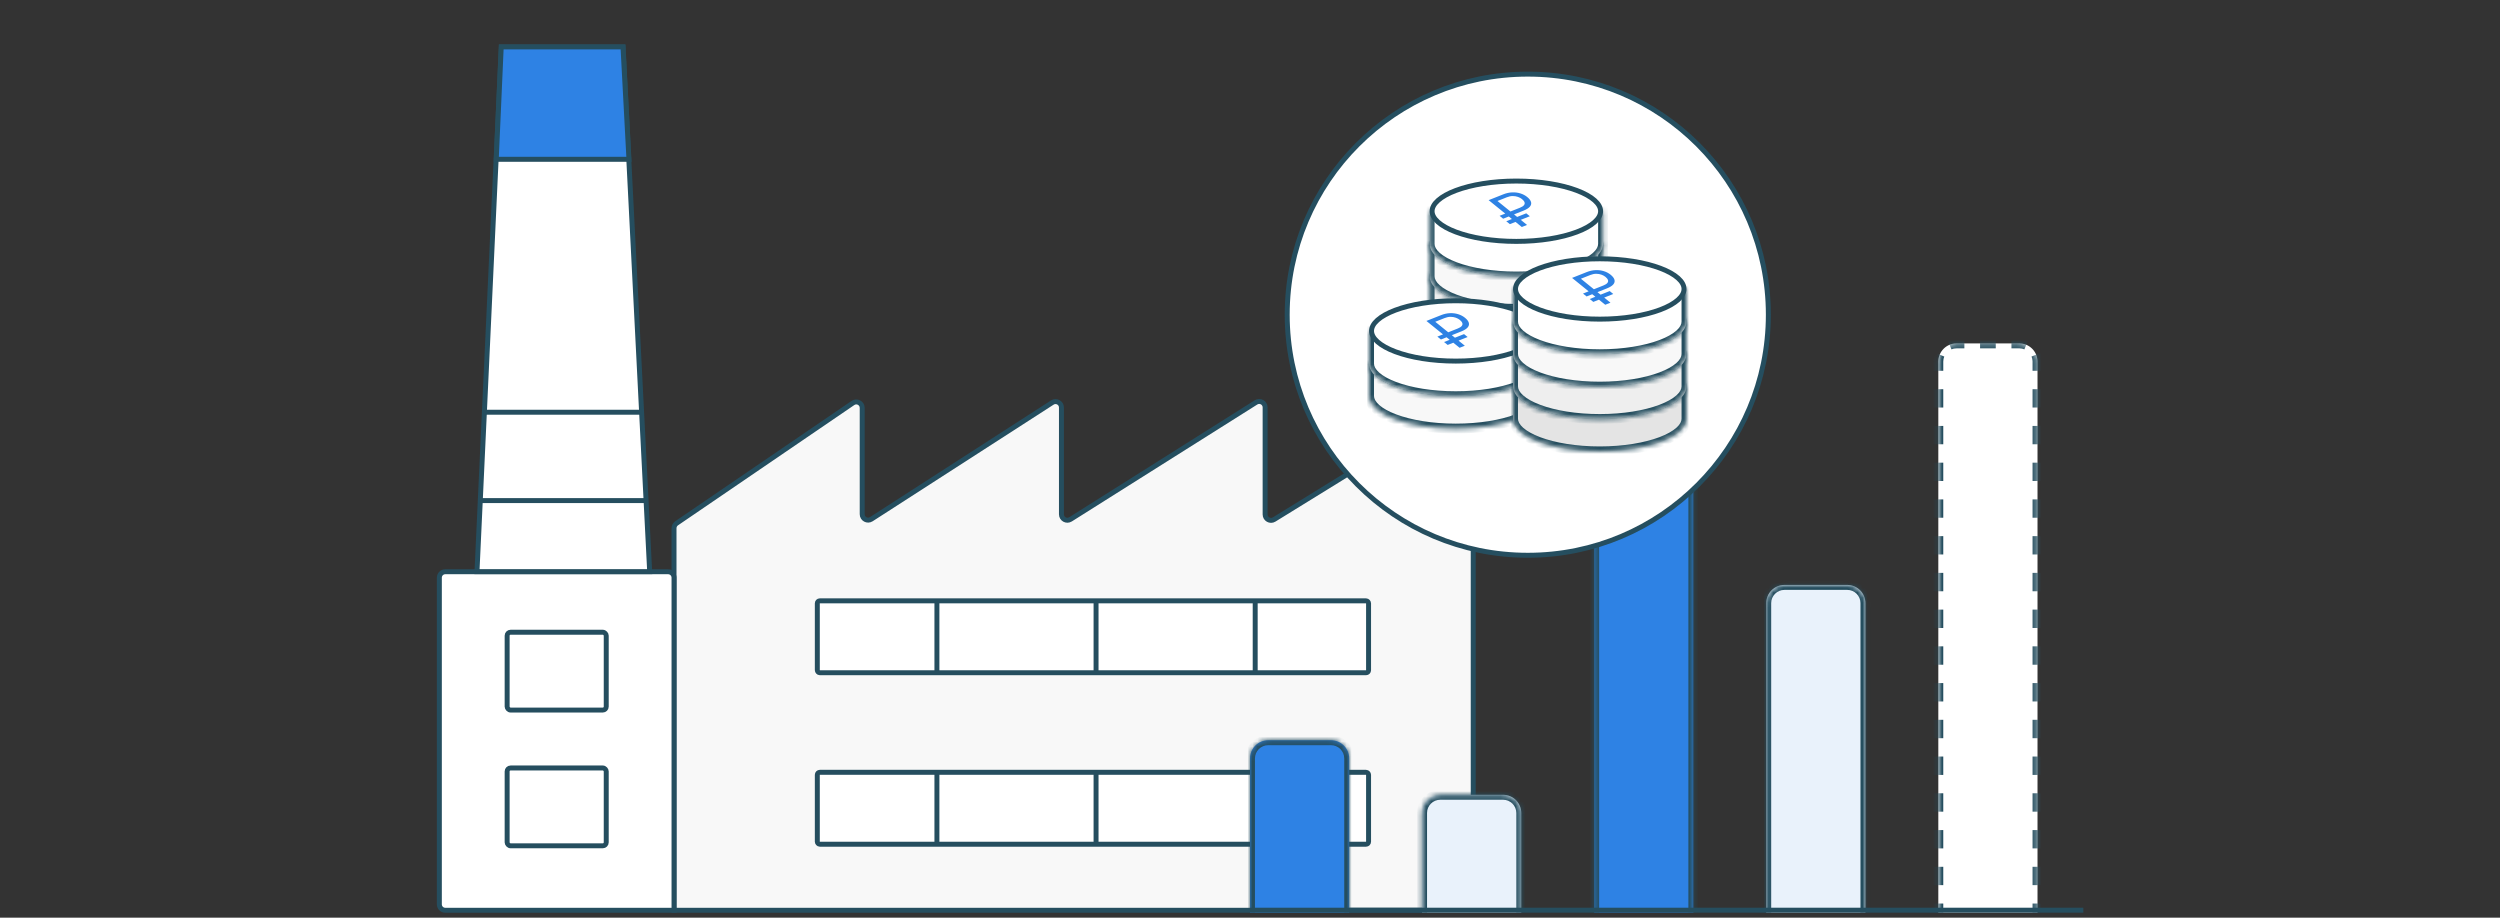
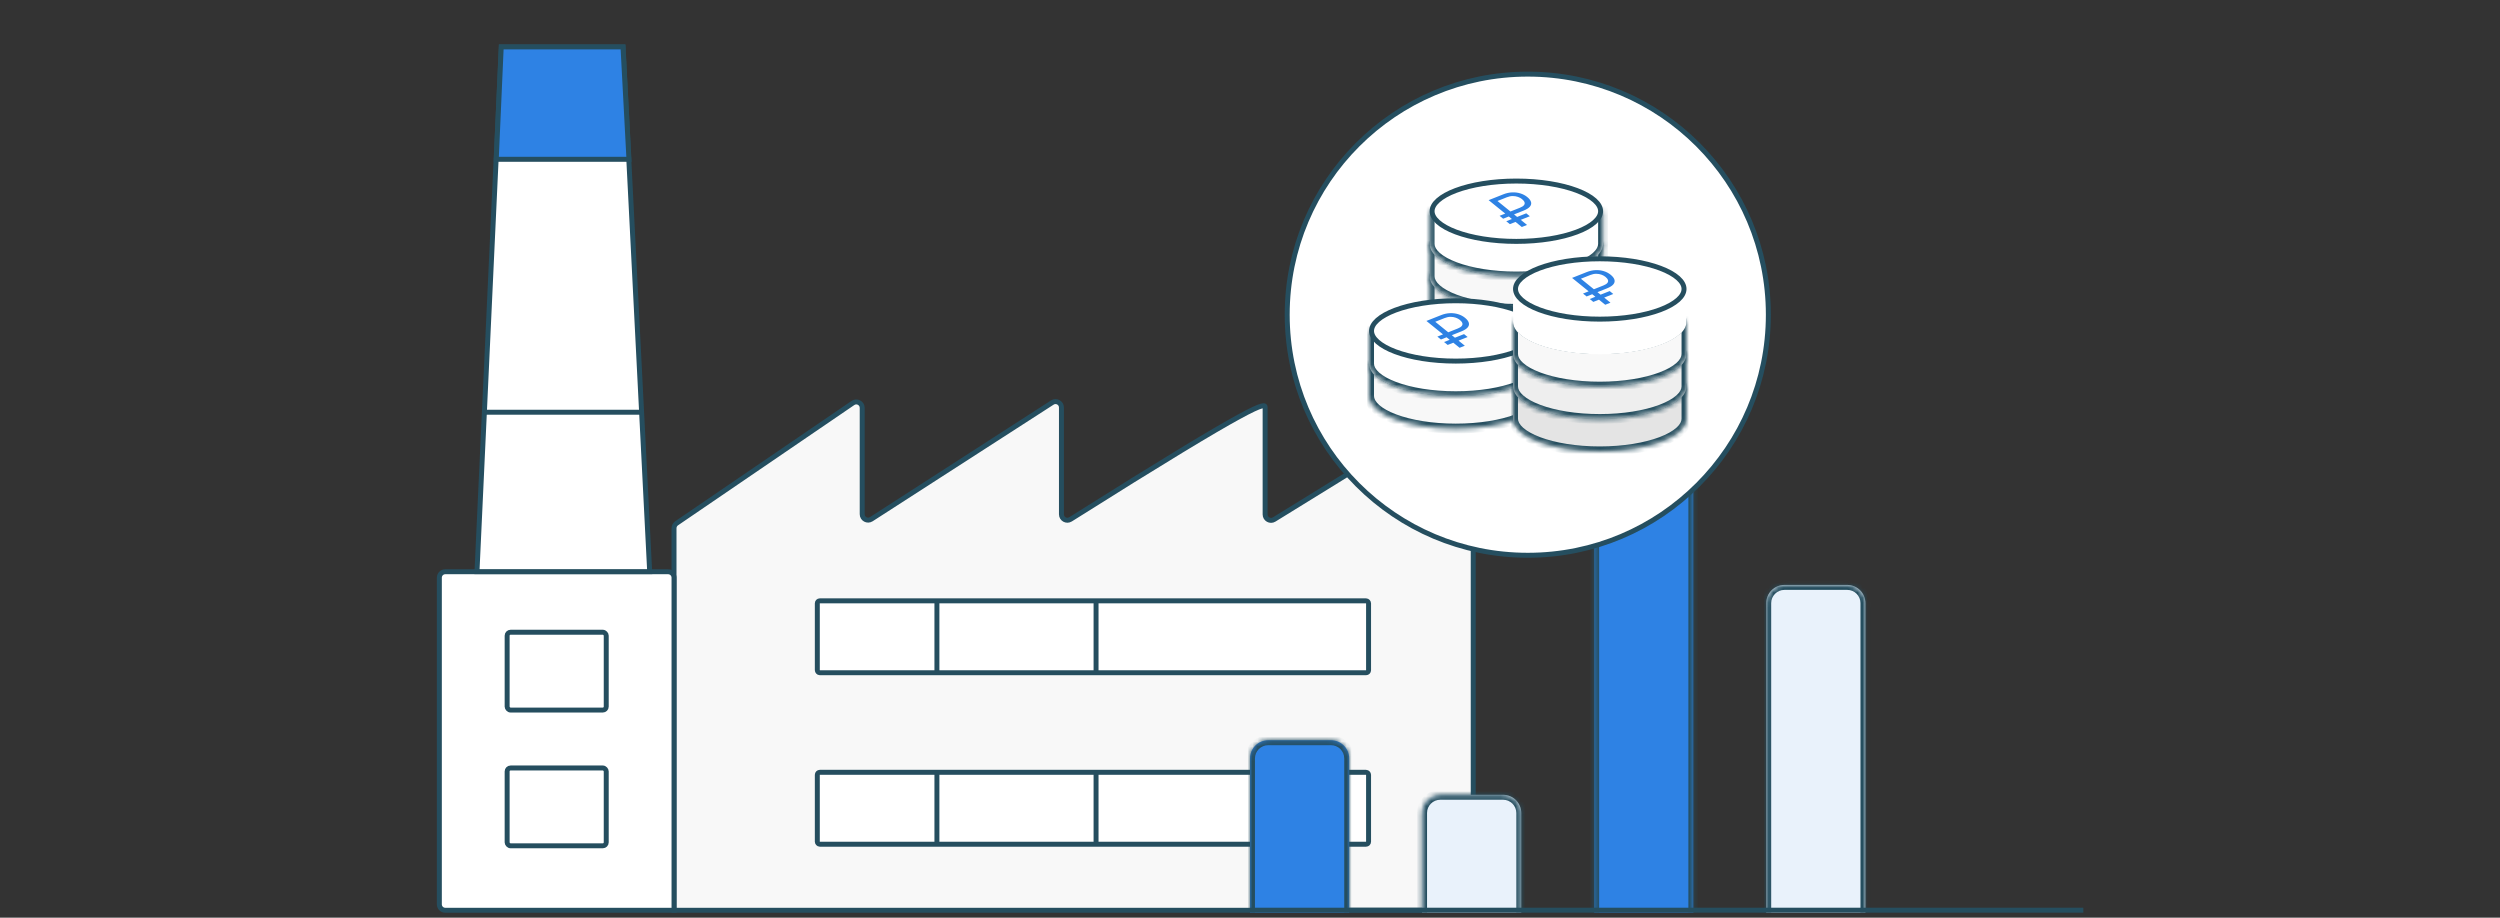
<svg xmlns="http://www.w3.org/2000/svg" width="504" height="185" viewBox="0 0 504 185" fill="none">
  <rect x="0" y="0" width="504" height="185" fill="#333333" stroke="none" />
-   <path d="M295.81 183.51H135.883V106.481C135.883 106.087 136.078 105.718 136.403 105.496L171.956 81.237C172.747 80.697 173.82 81.264 173.82 82.222V103.665C173.82 104.609 174.864 105.178 175.657 104.667L212.15 81.15C212.943 80.638 213.988 81.208 213.988 82.151V103.691C213.988 104.629 215.022 105.199 215.816 104.699L253.221 81.117C254.015 80.617 255.049 81.187 255.049 82.126V103.715C255.049 104.648 256.073 105.22 256.867 104.73L295.184 81.087C295.978 80.597 297.002 81.168 297.002 82.101V182.318C297.002 182.976 296.468 183.51 295.81 183.51Z" fill="#F8F8F8" stroke="#254E5F" />
+   <path d="M295.81 183.51H135.883V106.481C135.883 106.087 136.078 105.718 136.403 105.496L171.956 81.237C172.747 80.697 173.82 81.264 173.82 82.222V103.665C173.82 104.609 174.864 105.178 175.657 104.667L212.15 81.15C212.943 80.638 213.988 81.208 213.988 82.151V103.691C213.988 104.629 215.022 105.199 215.816 104.699C254.015 80.617 255.049 81.187 255.049 82.126V103.715C255.049 104.648 256.073 105.22 256.867 104.73L295.184 81.087C295.978 80.597 297.002 81.168 297.002 82.101V182.318C297.002 182.976 296.468 183.51 295.81 183.51Z" fill="#F8F8F8" stroke="#254E5F" />
  <rect x="164.771" y="121.127" width="111.131" height="14.497" rx="0.5" fill="white" stroke="#254E5F" />
  <rect x="164.771" y="155.698" width="111.131" height="14.497" rx="0.5" fill="white" stroke="#254E5F" />
  <g clip-path="url(#clip0_1770_2695)">
    <path fill-rule="evenodd" clip-rule="evenodd" d="M189.382 119.744L189.382 135.285L188.382 135.285L188.382 119.744L189.382 119.744Z" fill="#254E5F" />
    <path fill-rule="evenodd" clip-rule="evenodd" d="M221.465 119.744L221.465 135.285L220.465 135.285L220.465 119.744L221.465 119.744Z" fill="#254E5F" />
-     <path fill-rule="evenodd" clip-rule="evenodd" d="M253.547 119.744L253.547 135.285L252.547 135.285L252.547 119.744L253.547 119.744Z" fill="#254E5F" />
  </g>
  <g clip-path="url(#clip1_1770_2695)">
    <path fill-rule="evenodd" clip-rule="evenodd" d="M189.382 154.744L189.382 170.285L188.382 170.285L188.382 154.744L189.382 154.744Z" fill="#254E5F" />
    <path fill-rule="evenodd" clip-rule="evenodd" d="M221.465 154.744L221.465 170.285L220.465 170.285L220.465 154.744L221.465 154.744Z" fill="#254E5F" />
    <path fill-rule="evenodd" clip-rule="evenodd" d="M253.547 154.744L253.547 170.285L252.547 170.285L252.547 154.744L253.547 154.744Z" fill="#254E5F" />
  </g>
  <path d="M89.766 183.51H135.884V116.455C135.884 115.796 135.35 115.263 134.691 115.263H89.766C89.108 115.263 88.574 115.796 88.574 116.455V182.318C88.574 182.976 89.108 183.51 89.766 183.51Z" fill="white" stroke="#254E5F" />
  <path d="M101.071 9.465L96.161 115.241H130.974L125.618 9.465H101.071Z" fill="white" stroke="#254E5F" />
  <path d="M101.047 9.465L100.048 32.114H126.795L125.594 9.465H101.047Z" fill="#2E82E4" stroke="#254E5F" />
  <path d="M97.501 83.106H129.189" stroke="#254E5F" />
-   <path d="M96.403 100.918H130.149" stroke="#254E5F" />
  <rect x="102.24" y="127.458" width="19.977" height="15.689" rx="0.692" stroke="#254E5F" />
  <rect x="102.24" y="154.824" width="19.977" height="15.689" rx="0.692" stroke="#254E5F" />
  <mask id="path-18-inside-1_1770_2695" fill="white">
    <path d="M252 152.901C252 150.873 253.644 149.229 255.673 149.229H268.327C270.356 149.229 272 150.873 272 152.901V184H252V152.901Z" />
  </mask>
  <path d="M252 152.901C252 150.873 253.644 149.229 255.673 149.229H268.327C270.356 149.229 272 150.873 272 152.901V184H252V152.901Z" fill="#2E82E4" />
  <path d="M251 152.901C251 150.321 253.092 148.229 255.673 148.229H268.327C270.908 148.229 273 150.321 273 152.901H271C271 151.425 269.803 150.229 268.327 150.229H255.673C254.197 150.229 253 151.425 253 152.901H251ZM272 184H252H272ZM251 184V152.901C251 150.321 253.092 148.229 255.673 148.229V150.229C254.197 150.229 253 151.425 253 152.901V184H251ZM268.327 148.229C270.908 148.229 273 150.321 273 152.901V184H271V152.901C271 151.425 269.803 150.229 268.327 150.229V148.229Z" fill="#254E5F" mask="url(#path-18-inside-1_1770_2695)" />
  <mask id="path-20-inside-2_1770_2695" fill="white">
    <path d="M286.69 163.901C286.69 161.873 288.335 160.229 290.363 160.229H303.018C305.046 160.229 306.69 161.873 306.69 163.901V184H286.69V163.901Z" />
  </mask>
  <path d="M286.69 163.901C286.69 161.873 288.335 160.229 290.363 160.229H303.018C305.046 160.229 306.69 161.873 306.69 163.901V184H286.69V163.901Z" fill="#E9F2FB" />
  <path d="M285.69 163.901C285.69 161.321 287.782 159.229 290.363 159.229H303.018C305.598 159.229 307.69 161.321 307.69 163.901H305.69C305.69 162.425 304.494 161.229 303.018 161.229H290.363C288.887 161.229 287.69 162.425 287.69 163.901H285.69ZM306.69 184H286.69H306.69ZM285.69 184V163.901C285.69 161.321 287.782 159.229 290.363 159.229V161.229C288.887 161.229 287.69 162.425 287.69 163.901V184H285.69ZM303.018 159.229C305.598 159.229 307.69 161.321 307.69 163.901V184H305.69V163.901C305.69 162.425 304.494 161.229 303.018 161.229V159.229Z" fill="#254E5F" mask="url(#path-20-inside-2_1770_2695)" />
  <mask id="path-22-inside-3_1770_2695" fill="white">
    <path d="M321.382 86.886C321.382 84.857 323.026 83.213 325.055 83.213H337.709C339.738 83.213 341.382 84.857 341.382 86.886V184H321.382V86.886Z" />
  </mask>
  <path d="M321.382 86.886C321.382 84.857 323.026 83.213 325.055 83.213H337.709C339.738 83.213 341.382 84.857 341.382 86.886V184H321.382V86.886Z" fill="#2E82E4" />
  <path d="M320.382 86.886C320.382 84.305 322.474 82.213 325.055 82.213H337.709C340.29 82.213 342.382 84.305 342.382 86.886H340.382C340.382 85.409 339.185 84.213 337.709 84.213H325.055C323.578 84.213 322.382 85.409 322.382 86.886H320.382ZM341.382 184H321.382H341.382ZM320.382 184V86.886C320.382 84.305 322.474 82.213 325.055 82.213V84.213C323.578 84.213 322.382 85.409 322.382 86.886V184H320.382ZM337.709 82.213C340.29 82.213 342.382 84.305 342.382 86.886V184H340.382V86.886C340.382 85.409 339.185 84.213 337.709 84.213V82.213Z" fill="#254E5F" mask="url(#path-22-inside-3_1770_2695)" />
  <mask id="path-24-inside-4_1770_2695" fill="white">
    <path d="M356.072 121.593C356.072 119.565 357.717 117.921 359.745 117.921H372.4C374.428 117.921 376.072 119.565 376.072 121.593V184H356.072V121.593Z" />
  </mask>
  <path d="M356.072 121.593C356.072 119.565 357.717 117.921 359.745 117.921H372.4C374.428 117.921 376.072 119.565 376.072 121.593V184H356.072V121.593Z" fill="#E9F2FB" />
  <path d="M355.072 121.593C355.072 119.013 357.164 116.921 359.745 116.921H372.4C374.98 116.921 377.072 119.013 377.072 121.593H375.072C375.072 120.117 373.876 118.921 372.4 118.921H359.745C358.269 118.921 357.072 120.117 357.072 121.593H355.072ZM376.072 184H356.072H376.072ZM355.072 184V121.593C355.072 119.013 357.164 116.921 359.745 116.921V118.921C358.269 118.921 357.072 120.117 357.072 121.593V184H355.072ZM372.4 116.921C374.98 116.921 377.072 119.013 377.072 121.593V184H375.072V121.593C375.072 120.117 373.876 118.921 372.4 118.921V116.921Z" fill="#254E5F" mask="url(#path-24-inside-4_1770_2695)" />
  <mask id="path-26-inside-5_1770_2695" fill="white">
    <path d="M390.763 72.901C390.763 70.873 392.407 69.229 394.435 69.229H407.09C409.118 69.229 410.763 70.873 410.763 72.901V184H390.763V72.901Z" />
  </mask>
-   <path d="M390.763 72.901C390.763 70.873 392.407 69.229 394.435 69.229H407.09C409.118 69.229 410.763 70.873 410.763 72.901V184H390.763V72.901Z" fill="white" />
-   <path fill-rule="evenodd" clip-rule="evenodd" d="M390.263 182.148H391.263H391.763V184H391.263H390.763H390.263H389.763V182.148H390.263ZM389.763 178.445H390.263H391.263H391.763V174.742H391.263H390.263H389.763V178.445ZM389.763 171.039H390.263H391.263H391.763V167.335H391.263H390.263H389.763V171.039ZM389.763 163.632H390.263H391.263H391.763V159.929H391.263H390.263H389.763V163.632ZM389.763 156.225H390.263H391.263H391.763V152.522H391.263H390.263H389.763V156.225ZM389.763 148.819H390.263H391.263H391.763V145.116H391.263H390.263H389.763V148.819ZM389.763 141.412H390.263H391.263H391.763V137.709H391.263H390.263H389.763V141.412ZM389.763 134.006H390.263H391.263H391.763V130.302H391.263H390.263H389.763V134.006ZM389.763 126.599H390.263H391.263H391.763V122.896H391.263H390.263H389.763V126.599ZM389.763 119.193H390.263H391.263H391.763V115.489H391.263H390.263H389.763V119.193ZM389.763 111.786H390.263H391.263H391.763V108.083H391.263H390.263H389.763V111.786ZM389.763 104.379H390.263H391.263H391.763V100.676H391.263H390.263H389.763V104.379ZM389.763 96.973H390.263H391.263H391.763V93.269H391.263H390.263H389.763V96.973ZM389.763 89.566H390.263H391.263H391.763V85.863H391.263H390.263H389.763V89.566ZM389.763 82.16H390.263H391.263H391.763V78.456H391.263H390.263H389.763V82.16ZM389.763 74.753H390.263H391.263H391.763V72.901C391.763 72.901 391.763 72.901 391.763 72.901C391.763 72.537 391.835 72.192 391.965 71.879L391.503 71.687L390.58 71.304L390.118 71.112C389.889 71.665 389.763 72.27 389.763 72.901M394.435 70.229H396.017V69.729V68.729V68.229H394.435C393.804 68.229 393.199 68.355 392.646 68.584L392.838 69.046L393.221 69.969L393.413 70.431C393.726 70.301 394.071 70.229 394.435 70.229ZM399.181 68.229V68.729V69.729V70.229H402.345V69.729V68.729V68.229H399.181ZM405.508 68.229V68.729V69.729V70.229H407.09C407.113 70.229 407.135 70.229 407.158 70.23C407.497 70.238 407.819 70.309 408.113 70.431L408.304 69.969L408.687 69.046L408.879 68.584C408.383 68.378 407.844 68.255 407.282 68.233C407.218 68.23 407.154 68.229 407.09 68.229H405.508ZM389.763 74.753V72.901V74.753ZM410.022 71.687L410.946 71.304L411.408 71.112C411.622 71.63 411.747 72.194 411.761 72.783C411.762 72.823 411.763 72.862 411.763 72.901V74.753H411.263H410.263H409.763V72.901C409.763 72.866 409.762 72.831 409.761 72.795C409.748 72.47 409.678 72.162 409.56 71.879L410.022 71.687ZM409.763 78.456V82.16H410.263H411.263H411.763V78.456H411.263H410.263H409.763ZM411.763 85.863H411.263H410.263H409.763V89.566H410.263H411.263H411.763V85.863ZM411.763 93.269H411.263H410.263H409.763V96.973H410.263H411.263H411.763V93.269ZM411.763 100.676H411.263H410.263H409.763V104.379H410.263H411.263H411.763V100.676ZM411.763 108.083H411.263H410.263H409.763V111.786H410.263H411.263H411.763V108.083ZM411.763 115.489H411.263H410.263H409.763V119.193H410.263H411.263H411.763V115.489ZM411.763 122.896H411.263H410.263H409.763V126.599H410.263H411.263H411.763V122.896ZM411.763 130.302H411.263H410.263H409.763V134.006H410.263H411.263H411.763V130.302ZM411.763 137.709H411.263H410.263H409.763V141.412H410.263H411.263H411.763V137.709ZM411.763 145.116H411.263H410.263H409.763V148.819H410.263H411.263H411.763V145.116ZM411.763 152.522H411.263H410.263H409.763V156.225H410.263H411.263H411.763V152.522ZM411.763 159.929H411.263H410.263H409.763V163.632H410.263H411.263H411.763V159.929ZM411.763 167.335H411.263H410.263H409.763V171.039H410.263H411.263H411.763V167.335ZM411.763 174.742H411.263H410.263H409.763V178.445H410.263H411.263H411.763V174.742ZM411.763 182.148H411.263H410.263H409.763V184H410.263H410.763H411.263H411.763V182.148Z" fill="#254E5F" mask="url(#path-26-inside-5_1770_2695)" />
  <path d="M252 183.494H420" stroke="#254E5F" />
  <circle cx="308" cy="63.443" r="48.5" fill="white" stroke="#254E5F" />
  <mask id="path-30-inside-6_1770_2695" fill="white">
    <path fill-rule="evenodd" clip-rule="evenodd" d="M323.181 62.112H288.208V68.743C288.208 68.743 288.208 68.743 288.208 68.743C288.208 72.379 296.037 75.326 305.694 75.326C315.352 75.326 323.181 72.379 323.181 68.743C323.181 68.743 323.181 68.743 323.181 68.743V62.112Z" />
  </mask>
  <path fill-rule="evenodd" clip-rule="evenodd" d="M323.181 62.112H288.208V68.743C288.208 68.743 288.208 68.743 288.208 68.743C288.208 72.379 296.037 75.326 305.694 75.326C315.352 75.326 323.181 72.379 323.181 68.743C323.181 68.743 323.181 68.743 323.181 68.743V62.112Z" fill="#E4E4E4" />
  <path d="M288.208 62.112V61.112H287.208V62.112H288.208ZM323.181 62.112H324.181V61.112H323.181V62.112ZM288.208 63.112H323.181V61.112H288.208V63.112ZM289.208 68.743V62.112H287.208V68.743H289.208ZM289.208 68.743C289.208 68.743 289.208 68.743 289.208 68.743C289.208 68.743 289.208 68.743 289.208 68.743V68.743C289.208 68.743 289.208 68.743 289.208 68.743V68.743C289.208 68.743 289.208 68.743 289.208 68.743C289.208 68.743 289.208 68.743 289.208 68.743V68.743C289.208 68.743 289.208 68.743 289.208 68.743V68.743C289.208 68.743 289.208 68.743 289.208 68.743V68.743C289.208 68.743 289.208 68.743 289.208 68.743C289.208 68.743 289.208 68.743 289.208 68.743V68.743C289.208 68.743 289.208 68.743 289.208 68.743V68.743C289.208 68.743 289.208 68.743 289.208 68.743C289.208 68.743 289.208 68.743 289.208 68.743C289.208 68.743 289.208 68.743 289.208 68.743C289.208 68.743 289.208 68.743 289.208 68.743V68.743C289.208 68.743 289.208 68.743 289.208 68.743V68.743C289.208 68.743 289.208 68.743 289.208 68.743C289.208 68.743 289.208 68.743 289.208 68.743V68.743C289.208 68.743 289.208 68.743 289.208 68.743V68.743C289.208 68.743 289.208 68.743 289.208 68.743C289.208 68.743 289.208 68.743 289.208 68.743C289.208 68.743 289.208 68.743 289.208 68.743C289.208 68.743 289.208 68.743 289.208 68.743V68.743C289.208 68.743 289.208 68.743 289.208 68.743V68.743C289.208 68.743 289.208 68.743 289.208 68.743C289.208 68.743 289.208 68.743 289.208 68.743C289.208 68.743 289.208 68.743 289.208 68.743C289.208 68.743 289.208 68.743 289.208 68.743V68.743C289.208 68.743 289.208 68.743 289.208 68.743V68.743C289.208 68.743 289.208 68.743 289.208 68.743C289.208 68.743 289.208 68.743 289.208 68.743V68.743C289.208 68.743 289.208 68.743 289.208 68.743V68.743C289.208 68.743 289.208 68.743 289.208 68.743C289.208 68.743 289.208 68.743 289.208 68.743C289.208 68.743 289.208 68.743 289.208 68.743C289.208 68.743 289.208 68.743 289.208 68.743V68.743C289.208 68.743 289.208 68.743 289.208 68.743V68.743C289.208 68.743 289.208 68.743 289.208 68.743C289.208 68.743 289.208 68.743 289.208 68.743C289.208 68.743 289.208 68.743 289.208 68.743C289.208 68.743 289.208 68.743 289.208 68.743V68.743C289.208 68.743 289.208 68.743 289.208 68.743V68.743C289.208 68.743 289.208 68.743 289.208 68.743C289.208 68.743 289.208 68.743 289.208 68.743V68.743C289.208 68.743 289.208 68.743 289.208 68.743V68.743C289.208 68.743 289.208 68.743 289.208 68.743C289.208 68.743 289.208 68.743 289.208 68.743H287.208C287.208 68.743 287.208 68.743 287.208 68.743C287.208 68.743 287.208 68.743 287.208 68.743V68.743C287.208 68.743 287.208 68.743 287.208 68.743V68.743C287.208 68.743 287.208 68.743 287.208 68.743C287.208 68.743 287.208 68.743 287.208 68.743V68.743C287.208 68.743 287.208 68.743 287.208 68.743V68.743C287.208 68.743 287.208 68.743 287.208 68.743C287.208 68.743 287.208 68.743 287.208 68.743C287.208 68.743 287.208 68.743 287.208 68.743C287.208 68.743 287.208 68.743 287.208 68.743V68.743C287.208 68.743 287.208 68.743 287.208 68.743V68.743C287.208 68.743 287.208 68.743 287.208 68.743C287.208 68.743 287.208 68.743 287.208 68.743C287.208 68.743 287.208 68.743 287.208 68.743C287.208 68.743 287.208 68.743 287.208 68.743V68.743C287.208 68.743 287.208 68.743 287.208 68.743V68.743C287.208 68.743 287.208 68.743 287.208 68.743C287.208 68.743 287.208 68.743 287.208 68.743V68.743C287.208 68.743 287.208 68.743 287.208 68.743V68.743C287.208 68.743 287.208 68.743 287.208 68.743C287.208 68.743 287.208 68.743 287.208 68.743C287.208 68.743 287.208 68.743 287.208 68.743C287.208 68.743 287.208 68.743 287.208 68.743V68.743C287.208 68.743 287.208 68.743 287.208 68.743V68.743C287.208 68.743 287.208 68.743 287.208 68.743C287.208 68.743 287.208 68.743 287.208 68.743C287.208 68.743 287.208 68.743 287.208 68.743C287.208 68.743 287.208 68.743 287.208 68.743V68.743C287.208 68.743 287.208 68.743 287.208 68.743V68.743C287.208 68.743 287.208 68.743 287.208 68.743C287.208 68.743 287.208 68.743 287.208 68.743V68.743C287.208 68.743 287.208 68.743 287.208 68.743V68.743C287.208 68.743 287.208 68.743 287.208 68.743C287.208 68.743 287.208 68.743 287.208 68.743C287.208 68.743 287.208 68.743 287.208 68.743C287.208 68.743 287.208 68.743 287.208 68.743V68.743C287.208 68.743 287.208 68.743 287.208 68.743V68.743C287.208 68.743 287.208 68.743 287.208 68.743C287.208 68.743 287.208 68.743 287.208 68.743V68.743C287.208 68.743 287.208 68.743 287.208 68.743V68.743C287.208 68.743 287.208 68.743 287.208 68.743V68.743C287.208 68.743 287.208 68.743 287.208 68.743C287.208 68.743 287.208 68.743 287.208 68.743V68.743C287.208 68.743 287.208 68.743 287.208 68.743V68.743C287.208 68.743 287.208 68.743 287.208 68.743C287.208 68.743 287.208 68.743 287.208 68.743H289.208ZM305.694 74.326C300.954 74.326 296.707 73.601 293.682 72.462C292.166 71.891 291.008 71.236 290.247 70.558C289.485 69.88 289.208 69.265 289.208 68.743H287.208C287.208 70.039 287.909 71.155 288.917 72.052C289.926 72.95 291.329 73.713 292.977 74.334C296.281 75.577 300.777 76.326 305.694 76.326V74.326ZM322.181 68.743C322.181 69.265 321.903 69.88 321.142 70.558C320.381 71.236 319.223 71.891 317.707 72.462C314.681 73.601 310.435 74.326 305.694 74.326V76.326C310.612 76.326 315.108 75.577 318.411 74.334C320.059 73.713 321.462 72.95 322.471 72.052C323.479 71.155 324.181 70.039 324.181 68.743H322.181ZM322.181 68.743C322.181 68.743 322.181 68.743 322.181 68.743C322.181 68.743 322.181 68.743 322.181 68.743V68.743C322.181 68.743 322.181 68.743 322.181 68.743V68.743C322.181 68.743 322.181 68.743 322.181 68.743C322.181 68.743 322.181 68.743 322.181 68.743V68.743C322.181 68.743 322.181 68.743 322.181 68.743V68.743C322.181 68.743 322.181 68.743 322.181 68.743C322.181 68.743 322.181 68.743 322.181 68.743C322.181 68.743 322.181 68.743 322.181 68.743C322.181 68.743 322.181 68.743 322.181 68.743V68.743C322.181 68.743 322.181 68.743 322.181 68.743V68.743C322.181 68.743 322.181 68.743 322.181 68.743C322.181 68.743 322.181 68.743 322.181 68.743C322.181 68.743 322.181 68.743 322.181 68.743C322.181 68.743 322.181 68.743 322.181 68.743V68.743C322.181 68.743 322.181 68.743 322.181 68.743V68.743C322.181 68.743 322.181 68.743 322.181 68.743C322.181 68.743 322.181 68.743 322.181 68.743V68.743C322.181 68.743 322.181 68.743 322.181 68.743V68.743C322.181 68.743 322.181 68.743 322.181 68.743C322.181 68.743 322.181 68.743 322.181 68.743C322.181 68.743 322.181 68.743 322.181 68.743C322.181 68.743 322.181 68.743 322.181 68.743V68.743C322.181 68.743 322.181 68.743 322.181 68.743V68.743C322.181 68.743 322.181 68.743 322.181 68.743C322.181 68.743 322.181 68.743 322.181 68.743C322.181 68.743 322.181 68.743 322.181 68.743C322.181 68.743 322.181 68.743 322.181 68.743V68.743C322.181 68.743 322.181 68.743 322.181 68.743V68.743C322.181 68.743 322.181 68.743 322.181 68.743C322.181 68.743 322.181 68.743 322.181 68.743V68.743C322.181 68.743 322.181 68.743 322.181 68.743V68.743C322.181 68.743 322.181 68.743 322.181 68.743C322.181 68.743 322.181 68.743 322.181 68.743C322.181 68.743 322.181 68.743 322.181 68.743C322.181 68.743 322.181 68.743 322.181 68.743V68.743C322.181 68.743 322.181 68.743 322.181 68.743V68.743C322.181 68.743 322.181 68.743 322.181 68.743C322.181 68.743 322.181 68.743 322.181 68.743V68.743C322.181 68.743 322.181 68.743 322.181 68.743V68.743C322.181 68.743 322.181 68.743 322.181 68.743V68.743C322.181 68.743 322.181 68.743 322.181 68.743C322.181 68.743 322.181 68.743 322.181 68.743V68.743C322.181 68.743 322.181 68.743 322.181 68.743V68.743C322.181 68.743 322.181 68.743 322.181 68.743C322.181 68.743 322.181 68.743 322.181 68.743H324.181C324.181 68.743 324.181 68.743 324.181 68.743C324.181 68.743 324.181 68.743 324.181 68.743V68.743C324.181 68.743 324.181 68.743 324.181 68.743V68.743C324.181 68.743 324.181 68.743 324.181 68.743C324.181 68.743 324.181 68.743 324.181 68.743V68.743C324.181 68.743 324.181 68.743 324.181 68.743V68.743C324.181 68.743 324.181 68.743 324.181 68.743V68.743C324.181 68.743 324.181 68.743 324.181 68.743C324.181 68.743 324.181 68.743 324.181 68.743V68.743C324.181 68.743 324.181 68.743 324.181 68.743V68.743C324.181 68.743 324.181 68.743 324.181 68.743C324.181 68.743 324.181 68.743 324.181 68.743C324.181 68.743 324.181 68.743 324.181 68.743C324.181 68.743 324.181 68.743 324.181 68.743V68.743C324.181 68.743 324.181 68.743 324.181 68.743V68.743C324.181 68.743 324.181 68.743 324.181 68.743C324.181 68.743 324.181 68.743 324.181 68.743V68.743C324.181 68.743 324.181 68.743 324.181 68.743V68.743C324.181 68.743 324.181 68.743 324.181 68.743C324.181 68.743 324.181 68.743 324.181 68.743C324.181 68.743 324.181 68.743 324.181 68.743C324.181 68.743 324.181 68.743 324.181 68.743V68.743C324.181 68.743 324.181 68.743 324.181 68.743V68.743C324.181 68.743 324.181 68.743 324.181 68.743C324.181 68.743 324.181 68.743 324.181 68.743C324.181 68.743 324.181 68.743 324.181 68.743C324.181 68.743 324.181 68.743 324.181 68.743V68.743C324.181 68.743 324.181 68.743 324.181 68.743V68.743C324.181 68.743 324.181 68.743 324.181 68.743C324.181 68.743 324.181 68.743 324.181 68.743V68.743C324.181 68.743 324.181 68.743 324.181 68.743V68.743C324.181 68.743 324.181 68.743 324.181 68.743C324.181 68.743 324.181 68.743 324.181 68.743C324.181 68.743 324.181 68.743 324.181 68.743C324.181 68.743 324.181 68.743 324.181 68.743V68.743C324.181 68.743 324.181 68.743 324.181 68.743V68.743C324.181 68.743 324.181 68.743 324.181 68.743C324.181 68.743 324.181 68.743 324.181 68.743C324.181 68.743 324.181 68.743 324.181 68.743C324.181 68.743 324.181 68.743 324.181 68.743V68.743C324.181 68.743 324.181 68.743 324.181 68.743V68.743C324.181 68.743 324.181 68.743 324.181 68.743C324.181 68.743 324.181 68.743 324.181 68.743V68.743C324.181 68.743 324.181 68.743 324.181 68.743V68.743C324.181 68.743 324.181 68.743 324.181 68.743C324.181 68.743 324.181 68.743 324.181 68.743H322.181ZM322.181 62.112V68.743H324.181V62.112H322.181Z" fill="#254E5F" mask="url(#path-30-inside-6_1770_2695)" />
  <path d="M322.681 62.161C322.681 62.876 322.297 63.617 321.474 64.35C320.651 65.082 319.432 65.764 317.883 66.347C314.788 67.512 310.479 68.243 305.694 68.243C300.91 68.243 296.601 67.512 293.506 66.347C291.957 65.764 290.737 65.082 289.915 64.35C289.091 63.617 288.708 62.876 288.708 62.161C288.708 61.446 289.091 60.705 289.915 59.972C290.737 59.24 291.957 58.557 293.506 57.974C296.601 56.809 300.91 56.078 305.694 56.078C310.479 56.078 314.788 56.809 317.883 57.974C319.432 58.557 320.651 59.24 321.474 59.972C322.297 60.705 322.681 61.446 322.681 62.161Z" fill="#BCD3D4" stroke="#254E5F" />
  <mask id="path-33-inside-7_1770_2695" fill="white">
    <path fill-rule="evenodd" clip-rule="evenodd" d="M323.181 55.588H288.208V62.219C288.208 62.219 288.208 62.219 288.208 62.219C288.208 65.854 296.037 68.801 305.694 68.801C315.352 68.801 323.181 65.854 323.181 62.219C323.181 62.219 323.181 62.219 323.181 62.219V55.588Z" />
  </mask>
  <path fill-rule="evenodd" clip-rule="evenodd" d="M323.181 55.588H288.208V62.219C288.208 62.219 288.208 62.219 288.208 62.219C288.208 65.854 296.037 68.801 305.694 68.801C315.352 68.801 323.181 65.854 323.181 62.219C323.181 62.219 323.181 62.219 323.181 62.219V55.588Z" fill="#EEEEEE" />
  <path d="M288.208 55.588V54.588H287.208V55.588H288.208ZM323.181 55.588H324.181V54.588H323.181V55.588ZM288.208 62.219H287.208V62.219L288.208 62.219ZM323.181 62.219L324.181 62.219V62.219H323.181ZM288.208 56.588H323.181V54.588H288.208V56.588ZM289.208 62.219V55.588H287.208V62.219H289.208ZM289.208 62.219C289.208 62.219 289.208 62.219 289.208 62.219V62.219V62.219C289.208 62.219 289.208 62.219 289.208 62.219C289.208 62.219 289.208 62.219 289.208 62.219V62.219V62.219C289.208 62.219 289.208 62.219 289.208 62.219C289.208 62.219 289.208 62.219 289.208 62.219C289.208 62.219 289.208 62.219 289.208 62.219V62.219C289.208 62.219 289.208 62.219 289.208 62.219C289.208 62.219 289.208 62.219 289.208 62.219C289.208 62.219 289.208 62.219 289.208 62.219V62.219C289.208 62.219 289.208 62.219 289.208 62.219C289.208 62.219 289.208 62.219 289.208 62.219C289.208 62.219 289.208 62.219 289.208 62.219V62.219C289.208 62.219 289.208 62.219 289.208 62.219C289.208 62.219 289.208 62.219 289.208 62.219C289.208 62.219 289.208 62.219 289.208 62.219V62.219C289.208 62.219 289.208 62.219 289.208 62.219C289.208 62.219 289.208 62.219 289.208 62.219C289.208 62.219 289.208 62.219 289.208 62.219V62.219C289.208 62.219 289.208 62.219 289.208 62.219C289.208 62.219 289.208 62.219 289.208 62.219C289.208 62.219 289.208 62.219 289.208 62.219V62.219V62.219C289.208 62.219 289.208 62.219 289.208 62.219C289.208 62.219 289.208 62.219 289.208 62.219V62.219V62.219C289.208 62.219 289.208 62.219 289.208 62.219C289.208 62.219 289.208 62.219 289.208 62.219C289.208 62.219 289.208 62.219 289.208 62.219V62.219C289.208 62.219 289.208 62.219 289.208 62.219C289.208 62.219 289.208 62.219 289.208 62.219C289.208 62.219 289.208 62.219 289.208 62.219V62.219C289.208 62.219 289.208 62.219 289.208 62.219C289.208 62.219 289.208 62.219 289.208 62.219C289.208 62.219 289.208 62.219 289.208 62.219V62.219C289.208 62.219 289.208 62.219 289.208 62.219C289.208 62.219 289.208 62.219 289.208 62.219C289.208 62.219 289.208 62.219 289.208 62.219V62.219C289.208 62.219 289.208 62.219 289.208 62.219C289.208 62.219 289.208 62.219 289.208 62.219C289.208 62.219 289.208 62.219 289.208 62.219V62.219C289.208 62.219 289.208 62.219 289.208 62.219C289.208 62.219 289.208 62.219 289.208 62.219C289.208 62.219 289.208 62.219 289.208 62.219V62.219V62.219C289.208 62.219 289.208 62.219 289.208 62.219C289.208 62.219 289.208 62.219 289.208 62.219V62.219V62.219C289.208 62.219 289.208 62.219 289.208 62.219H287.208C287.208 62.219 287.208 62.219 287.208 62.219V62.219V62.219C287.208 62.219 287.208 62.219 287.208 62.219C287.208 62.219 287.208 62.219 287.208 62.219V62.219V62.219C287.208 62.219 287.208 62.219 287.208 62.219C287.208 62.219 287.208 62.219 287.208 62.219C287.208 62.219 287.208 62.219 287.208 62.219V62.219C287.208 62.219 287.208 62.219 287.208 62.219C287.208 62.219 287.208 62.219 287.208 62.219C287.208 62.219 287.208 62.219 287.208 62.219V62.219C287.208 62.219 287.208 62.219 287.208 62.219C287.208 62.219 287.208 62.219 287.208 62.219C287.208 62.219 287.208 62.219 287.208 62.219V62.219C287.208 62.219 287.208 62.219 287.208 62.219C287.208 62.219 287.208 62.219 287.208 62.219C287.208 62.219 287.208 62.219 287.208 62.219V62.219C287.208 62.219 287.208 62.219 287.208 62.219C287.208 62.219 287.208 62.219 287.208 62.219C287.208 62.219 287.208 62.219 287.208 62.219V62.219C287.208 62.219 287.208 62.219 287.208 62.219C287.208 62.219 287.208 62.219 287.208 62.219C287.208 62.219 287.208 62.219 287.208 62.219V62.219V62.219C287.208 62.219 287.208 62.219 287.208 62.219C287.208 62.219 287.208 62.219 287.208 62.219V62.219V62.219C287.208 62.219 287.208 62.219 287.208 62.219C287.208 62.219 287.208 62.219 287.208 62.219C287.208 62.219 287.208 62.219 287.208 62.219V62.219C287.208 62.219 287.208 62.219 287.208 62.219C287.208 62.219 287.208 62.219 287.208 62.219C287.208 62.219 287.208 62.219 287.208 62.219V62.219C287.208 62.219 287.208 62.219 287.208 62.219C287.208 62.219 287.208 62.219 287.208 62.219C287.208 62.219 287.208 62.219 287.208 62.219V62.219C287.208 62.219 287.208 62.219 287.208 62.219C287.208 62.219 287.208 62.219 287.208 62.219C287.208 62.219 287.208 62.219 287.208 62.219V62.219C287.208 62.219 287.208 62.219 287.208 62.219C287.208 62.219 287.208 62.219 287.208 62.219C287.208 62.219 287.208 62.219 287.208 62.219V62.219C287.208 62.219 287.208 62.219 287.208 62.219C287.208 62.219 287.208 62.219 287.208 62.219C287.208 62.219 287.208 62.219 287.208 62.219V62.219V62.219C287.208 62.219 287.208 62.219 287.208 62.219C287.208 62.219 287.208 62.219 287.208 62.219V62.219V62.219C287.208 62.219 287.208 62.219 287.208 62.219H289.208ZM305.694 67.801C300.954 67.801 296.707 67.076 293.682 65.938C292.166 65.367 291.008 64.711 290.247 64.034C289.485 63.356 289.208 62.741 289.208 62.219L287.208 62.219C287.208 63.515 287.909 64.631 288.917 65.528C289.926 66.426 291.329 67.189 292.977 67.809C296.281 69.053 300.777 69.801 305.694 69.801V67.801ZM322.181 62.219C322.181 62.741 321.903 63.356 321.142 64.034C320.381 64.711 319.223 65.367 317.707 65.938C314.681 67.076 310.435 67.801 305.694 67.801V69.801C310.612 69.801 315.108 69.053 318.411 67.809C320.059 67.189 321.462 66.426 322.471 65.528C323.479 64.631 324.181 63.515 324.181 62.219L322.181 62.219ZM322.181 62.219C322.181 62.219 322.181 62.219 322.181 62.219V62.219V62.219C322.181 62.219 322.181 62.219 322.181 62.219C322.181 62.219 322.181 62.219 322.181 62.219V62.219V62.219C322.181 62.219 322.181 62.219 322.181 62.219C322.181 62.219 322.181 62.219 322.181 62.219C322.181 62.219 322.181 62.219 322.181 62.219V62.219C322.181 62.219 322.181 62.219 322.181 62.219C322.181 62.219 322.181 62.219 322.181 62.219C322.181 62.219 322.181 62.219 322.181 62.219V62.219C322.181 62.219 322.181 62.219 322.181 62.219C322.181 62.219 322.181 62.219 322.181 62.219C322.181 62.219 322.181 62.219 322.181 62.219V62.219C322.181 62.219 322.181 62.219 322.181 62.219C322.181 62.219 322.181 62.219 322.181 62.219C322.181 62.219 322.181 62.219 322.181 62.219V62.219C322.181 62.219 322.181 62.219 322.181 62.219C322.181 62.219 322.181 62.219 322.181 62.219C322.181 62.219 322.181 62.219 322.181 62.219V62.219C322.181 62.219 322.181 62.219 322.181 62.219C322.181 62.219 322.181 62.219 322.181 62.219C322.181 62.219 322.181 62.219 322.181 62.219V62.219V62.219C322.181 62.219 322.181 62.219 322.181 62.219C322.181 62.219 322.181 62.219 322.181 62.219V62.219V62.219C322.181 62.219 322.181 62.219 322.181 62.219C322.181 62.219 322.181 62.219 322.181 62.219C322.181 62.219 322.181 62.219 322.181 62.219V62.219C322.181 62.219 322.181 62.219 322.181 62.219C322.181 62.219 322.181 62.219 322.181 62.219C322.181 62.219 322.181 62.219 322.181 62.219V62.219C322.181 62.219 322.181 62.219 322.181 62.219C322.181 62.219 322.181 62.219 322.181 62.219C322.181 62.219 322.181 62.219 322.181 62.219V62.219C322.181 62.219 322.181 62.219 322.181 62.219C322.181 62.219 322.181 62.219 322.181 62.219C322.181 62.219 322.181 62.219 322.181 62.219V62.219C322.181 62.219 322.181 62.219 322.181 62.219C322.181 62.219 322.181 62.219 322.181 62.219C322.181 62.219 322.181 62.219 322.181 62.219V62.219C322.181 62.219 322.181 62.219 322.181 62.219C322.181 62.219 322.181 62.219 322.181 62.219C322.181 62.219 322.181 62.219 322.181 62.219V62.219V62.219C322.181 62.219 322.181 62.219 322.181 62.219C322.181 62.219 322.181 62.219 322.181 62.219V62.219V62.219C322.181 62.219 322.181 62.219 322.181 62.219H324.181C324.181 62.219 324.181 62.219 324.181 62.219V62.219V62.219C324.181 62.219 324.181 62.219 324.181 62.219C324.181 62.219 324.181 62.219 324.181 62.219V62.219V62.219C324.181 62.219 324.181 62.219 324.181 62.219C324.181 62.219 324.181 62.219 324.181 62.219C324.181 62.219 324.181 62.219 324.181 62.219V62.219C324.181 62.219 324.181 62.219 324.181 62.219C324.181 62.219 324.181 62.219 324.181 62.219C324.181 62.219 324.181 62.219 324.181 62.219V62.219C324.181 62.219 324.181 62.219 324.181 62.219C324.181 62.219 324.181 62.219 324.181 62.219C324.181 62.219 324.181 62.219 324.181 62.219V62.219C324.181 62.219 324.181 62.219 324.181 62.219C324.181 62.219 324.181 62.219 324.181 62.219C324.181 62.219 324.181 62.219 324.181 62.219V62.219C324.181 62.219 324.181 62.219 324.181 62.219C324.181 62.219 324.181 62.219 324.181 62.219C324.181 62.219 324.181 62.219 324.181 62.219V62.219C324.181 62.219 324.181 62.219 324.181 62.219C324.181 62.219 324.181 62.219 324.181 62.219C324.181 62.219 324.181 62.219 324.181 62.219V62.219V62.219C324.181 62.219 324.181 62.219 324.181 62.219C324.181 62.219 324.181 62.219 324.181 62.219V62.219V62.219C324.181 62.219 324.181 62.219 324.181 62.219C324.181 62.219 324.181 62.219 324.181 62.219C324.181 62.219 324.181 62.219 324.181 62.219V62.219C324.181 62.219 324.181 62.219 324.181 62.219C324.181 62.219 324.181 62.219 324.181 62.219C324.181 62.219 324.181 62.219 324.181 62.219V62.219C324.181 62.219 324.181 62.219 324.181 62.219C324.181 62.219 324.181 62.219 324.181 62.219C324.181 62.219 324.181 62.219 324.181 62.219V62.219C324.181 62.219 324.181 62.219 324.181 62.219C324.181 62.219 324.181 62.219 324.181 62.219C324.181 62.219 324.181 62.219 324.181 62.219V62.219C324.181 62.219 324.181 62.219 324.181 62.219C324.181 62.219 324.181 62.219 324.181 62.219C324.181 62.219 324.181 62.219 324.181 62.219V62.219C324.181 62.219 324.181 62.219 324.181 62.219C324.181 62.219 324.181 62.219 324.181 62.219C324.181 62.219 324.181 62.219 324.181 62.219V62.219V62.219C324.181 62.219 324.181 62.219 324.181 62.219C324.181 62.219 324.181 62.219 324.181 62.219V62.219V62.219C324.181 62.219 324.181 62.219 324.181 62.219H322.181ZM322.181 55.588V62.219H324.181V55.588H322.181Z" fill="#254E5F" mask="url(#path-33-inside-7_1770_2695)" />
  <path d="M322.681 55.636C322.681 56.352 322.297 57.093 321.474 57.825C320.651 58.557 319.432 59.24 317.883 59.823C314.788 60.988 310.479 61.719 305.694 61.719C300.91 61.719 296.601 60.988 293.506 59.823C291.957 59.24 290.737 58.557 289.915 57.825C289.091 57.093 288.708 56.352 288.708 55.636C288.708 54.921 289.091 54.181 289.915 53.448C290.737 52.715 291.957 52.033 293.506 51.45C296.601 50.285 300.91 49.554 305.694 49.554C310.479 49.554 314.788 50.285 317.883 51.45C319.432 52.033 320.651 52.715 321.474 53.448C322.297 54.181 322.681 54.921 322.681 55.636Z" fill="#BCD3D4" stroke="#254E5F" />
  <mask id="path-36-inside-8_1770_2695" fill="white">
    <path fill-rule="evenodd" clip-rule="evenodd" d="M323.181 49.061H288.208V55.692C288.208 59.327 296.037 62.274 305.694 62.274C315.352 62.274 323.181 59.327 323.181 55.692V49.061Z" />
  </mask>
  <path fill-rule="evenodd" clip-rule="evenodd" d="M323.181 49.061H288.208V55.692C288.208 59.327 296.037 62.274 305.694 62.274C315.352 62.274 323.181 59.327 323.181 55.692V49.061Z" fill="#F8F8F8" />
  <path d="M288.208 49.061V48.061H287.208V49.061H288.208ZM323.181 49.061H324.181V48.061H323.181V49.061ZM288.208 50.061H323.181V48.061H288.208V50.061ZM289.208 55.692V49.061H287.208V55.692H289.208ZM305.694 61.274C300.954 61.274 296.707 60.549 293.682 59.411C292.166 58.84 291.008 58.184 290.247 57.507C289.485 56.829 289.208 56.214 289.208 55.692H287.208C287.208 56.988 287.909 58.104 288.917 59.001C289.926 59.899 291.329 60.662 292.977 61.282C296.281 62.526 300.777 63.274 305.694 63.274V61.274ZM322.181 55.692C322.181 56.214 321.903 56.829 321.142 57.507C320.381 58.184 319.223 58.84 317.707 59.411C314.681 60.549 310.435 61.274 305.694 61.274V63.274C310.612 63.274 315.108 62.526 318.411 61.282C320.059 60.662 321.462 59.899 322.471 59.001C323.479 58.104 324.181 56.988 324.181 55.692H322.181ZM322.181 49.061V55.692H324.181V49.061H322.181Z" fill="#254E5F" mask="url(#path-36-inside-8_1770_2695)" />
  <path d="M322.681 49.109C322.681 49.825 322.297 50.566 321.474 51.298C320.651 52.031 319.432 52.713 317.883 53.296C314.788 54.461 310.479 55.192 305.694 55.192C300.91 55.192 296.601 54.461 293.506 53.296C291.957 52.713 290.737 52.031 289.915 51.298C289.091 50.566 288.708 49.825 288.708 49.109C288.708 48.394 289.091 47.654 289.915 46.921C290.737 46.188 291.957 45.506 293.506 44.923C296.601 43.758 300.91 43.027 305.694 43.027C310.479 43.027 314.788 43.758 317.883 44.923C319.432 45.506 320.651 46.188 321.474 46.921C322.297 47.654 322.681 48.394 322.681 49.109Z" fill="#E3EFF0" stroke="#254E5F" />
  <mask id="path-39-inside-9_1770_2695" fill="white">
    <path fill-rule="evenodd" clip-rule="evenodd" d="M323.181 42.534H288.208V49.165C288.208 49.165 288.208 49.165 288.208 49.165C288.208 52.8 296.037 55.747 305.694 55.747C315.352 55.747 323.181 52.8 323.181 49.165C323.181 49.165 323.181 49.165 323.181 49.165V42.534Z" />
  </mask>
  <path fill-rule="evenodd" clip-rule="evenodd" d="M323.181 42.534H288.208V49.165C288.208 49.165 288.208 49.165 288.208 49.165C288.208 52.8 296.037 55.747 305.694 55.747C315.352 55.747 323.181 52.8 323.181 49.165C323.181 49.165 323.181 49.165 323.181 49.165V42.534Z" fill="white" />
  <path d="M288.208 42.534V41.534H287.208V42.534H288.208ZM323.181 42.534H324.181V41.534H323.181V42.534ZM288.208 43.534H323.181V41.534H288.208V43.534ZM289.208 49.165V42.534H287.208V49.165H289.208ZM289.208 49.165C289.208 49.165 289.208 49.165 289.208 49.165V49.165V49.165C289.208 49.165 289.208 49.165 289.208 49.165C289.208 49.165 289.208 49.165 289.208 49.165C289.208 49.165 289.208 49.165 289.208 49.165V49.165V49.165C289.208 49.165 289.208 49.165 289.208 49.165C289.208 49.165 289.208 49.165 289.208 49.165C289.208 49.165 289.208 49.165 289.208 49.165C289.208 49.165 289.208 49.165 289.208 49.165C289.208 49.165 289.208 49.165 289.208 49.165V49.165V49.165V49.165C289.208 49.165 289.208 49.165 289.208 49.165C289.208 49.165 289.208 49.165 289.208 49.165C289.208 49.165 289.208 49.165 289.208 49.165C289.208 49.165 289.208 49.165 289.208 49.165C289.208 49.165 289.208 49.165 289.208 49.165C289.208 49.165 289.208 49.165 289.208 49.165C289.208 49.165 289.208 49.165 289.208 49.165V49.165V49.165V49.165V49.165C289.208 49.165 289.208 49.165 289.208 49.165C289.208 49.165 289.208 49.165 289.208 49.165C289.208 49.165 289.208 49.165 289.208 49.165C289.208 49.165 289.208 49.165 289.208 49.165C289.208 49.165 289.208 49.165 289.208 49.165C289.208 49.165 289.208 49.165 289.208 49.165C289.208 49.165 289.208 49.165 289.208 49.165C289.208 49.165 289.208 49.165 289.208 49.165C289.208 49.165 289.208 49.165 289.208 49.165C289.208 49.165 289.208 49.165 289.208 49.165C289.208 49.165 289.208 49.165 289.208 49.165V49.165V49.165V49.165V49.165C289.208 49.165 289.208 49.165 289.208 49.165C289.208 49.165 289.208 49.165 289.208 49.165C289.208 49.165 289.208 49.165 289.208 49.165C289.208 49.165 289.208 49.165 289.208 49.165C289.208 49.165 289.208 49.165 289.208 49.165C289.208 49.165 289.208 49.165 289.208 49.165C289.208 49.165 289.208 49.165 289.208 49.165V49.165V49.165V49.165C289.208 49.165 289.208 49.165 289.208 49.165C289.208 49.165 289.208 49.165 289.208 49.165C289.208 49.165 289.208 49.165 289.208 49.165C289.208 49.165 289.208 49.165 289.208 49.165C289.208 49.165 289.208 49.165 289.208 49.165V49.165V49.165C289.208 49.165 289.208 49.165 289.208 49.165C289.208 49.165 289.208 49.165 289.208 49.165C289.208 49.165 289.208 49.165 289.208 49.165V49.165V49.165C289.208 49.165 289.208 49.165 289.208 49.165H287.208C287.208 49.165 287.208 49.165 287.208 49.165V49.165V49.165C287.208 49.165 287.208 49.165 287.208 49.165C287.208 49.165 287.208 49.165 287.208 49.165C287.208 49.165 287.208 49.165 287.208 49.165V49.165V49.165C287.208 49.165 287.208 49.165 287.208 49.165C287.208 49.165 287.208 49.165 287.208 49.165C287.208 49.165 287.208 49.165 287.208 49.165C287.208 49.165 287.208 49.165 287.208 49.165C287.208 49.165 287.208 49.165 287.208 49.165V49.165V49.165V49.165C287.208 49.165 287.208 49.165 287.208 49.165C287.208 49.165 287.208 49.165 287.208 49.165C287.208 49.165 287.208 49.165 287.208 49.165C287.208 49.165 287.208 49.165 287.208 49.165C287.208 49.165 287.208 49.165 287.208 49.165C287.208 49.165 287.208 49.165 287.208 49.165C287.208 49.165 287.208 49.165 287.208 49.165V49.165V49.165V49.165V49.165C287.208 49.165 287.208 49.165 287.208 49.165C287.208 49.165 287.208 49.165 287.208 49.165C287.208 49.165 287.208 49.165 287.208 49.165C287.208 49.165 287.208 49.165 287.208 49.165C287.208 49.165 287.208 49.165 287.208 49.165C287.208 49.165 287.208 49.165 287.208 49.165C287.208 49.165 287.208 49.165 287.208 49.165C287.208 49.165 287.208 49.165 287.208 49.165C287.208 49.165 287.208 49.165 287.208 49.165C287.208 49.165 287.208 49.165 287.208 49.165C287.208 49.165 287.208 49.165 287.208 49.165V49.165V49.165V49.165V49.165C287.208 49.165 287.208 49.165 287.208 49.165C287.208 49.165 287.208 49.165 287.208 49.165C287.208 49.165 287.208 49.165 287.208 49.165C287.208 49.165 287.208 49.165 287.208 49.165C287.208 49.165 287.208 49.165 287.208 49.165C287.208 49.165 287.208 49.165 287.208 49.165C287.208 49.165 287.208 49.165 287.208 49.165V49.165V49.165V49.165C287.208 49.165 287.208 49.165 287.208 49.165C287.208 49.165 287.208 49.165 287.208 49.165C287.208 49.165 287.208 49.165 287.208 49.165C287.208 49.165 287.208 49.165 287.208 49.165C287.208 49.165 287.208 49.165 287.208 49.165V49.165V49.165C287.208 49.165 287.208 49.165 287.208 49.165C287.208 49.165 287.208 49.165 287.208 49.165C287.208 49.165 287.208 49.165 287.208 49.165V49.165V49.165C287.208 49.165 287.208 49.165 287.208 49.165H289.208ZM305.694 54.747C300.954 54.747 296.707 54.022 293.682 52.883C292.166 52.313 291.008 51.657 290.247 50.98C289.485 50.302 289.208 49.687 289.208 49.165H287.208C287.208 50.461 287.909 51.577 288.917 52.474C289.926 53.372 291.329 54.135 292.977 54.755C296.281 55.999 300.777 56.747 305.694 56.747V54.747ZM322.181 49.165C322.181 49.687 321.903 50.302 321.142 50.98C320.381 51.657 319.223 52.313 317.707 52.883C314.681 54.022 310.435 54.747 305.694 54.747V56.747C310.612 56.747 315.108 55.999 318.411 54.755C320.059 54.135 321.462 53.372 322.471 52.474C323.479 51.577 324.181 50.461 324.181 49.165H322.181ZM322.181 49.165C322.181 49.165 322.181 49.165 322.181 49.165V49.165V49.165C322.181 49.165 322.181 49.165 322.181 49.165C322.181 49.165 322.181 49.165 322.181 49.165C322.181 49.165 322.181 49.165 322.181 49.165V49.165V49.165C322.181 49.165 322.181 49.165 322.181 49.165C322.181 49.165 322.181 49.165 322.181 49.165C322.181 49.165 322.181 49.165 322.181 49.165C322.181 49.165 322.181 49.165 322.181 49.165C322.181 49.165 322.181 49.165 322.181 49.165V49.165V49.165V49.165C322.181 49.165 322.181 49.165 322.181 49.165C322.181 49.165 322.181 49.165 322.181 49.165C322.181 49.165 322.181 49.165 322.181 49.165C322.181 49.165 322.181 49.165 322.181 49.165C322.181 49.165 322.181 49.165 322.181 49.165C322.181 49.165 322.181 49.165 322.181 49.165C322.181 49.165 322.181 49.165 322.181 49.165V49.165V49.165V49.165V49.165C322.181 49.165 322.181 49.165 322.181 49.165C322.181 49.165 322.181 49.165 322.181 49.165C322.181 49.165 322.181 49.165 322.181 49.165C322.181 49.165 322.181 49.165 322.181 49.165C322.181 49.165 322.181 49.165 322.181 49.165C322.181 49.165 322.181 49.165 322.181 49.165C322.181 49.165 322.181 49.165 322.181 49.165C322.181 49.165 322.181 49.165 322.181 49.165C322.181 49.165 322.181 49.165 322.181 49.165C322.181 49.165 322.181 49.165 322.181 49.165C322.181 49.165 322.181 49.165 322.181 49.165V49.165V49.165V49.165V49.165C322.181 49.165 322.181 49.165 322.181 49.165C322.181 49.165 322.181 49.165 322.181 49.165C322.181 49.165 322.181 49.165 322.181 49.165C322.181 49.165 322.181 49.165 322.181 49.165C322.181 49.165 322.181 49.165 322.181 49.165C322.181 49.165 322.181 49.165 322.181 49.165C322.181 49.165 322.181 49.165 322.181 49.165V49.165V49.165V49.165C322.181 49.165 322.181 49.165 322.181 49.165C322.181 49.165 322.181 49.165 322.181 49.165C322.181 49.165 322.181 49.165 322.181 49.165C322.181 49.165 322.181 49.165 322.181 49.165C322.181 49.165 322.181 49.165 322.181 49.165V49.165V49.165C322.181 49.165 322.181 49.165 322.181 49.165C322.181 49.165 322.181 49.165 322.181 49.165C322.181 49.165 322.181 49.165 322.181 49.165V49.165V49.165C322.181 49.165 322.181 49.165 322.181 49.165H324.181C324.181 49.165 324.181 49.165 324.181 49.165V49.165V49.165C324.181 49.165 324.181 49.165 324.181 49.165C324.181 49.165 324.181 49.165 324.181 49.165C324.181 49.165 324.181 49.165 324.181 49.165V49.165V49.165C324.181 49.165 324.181 49.165 324.181 49.165C324.181 49.165 324.181 49.165 324.181 49.165C324.181 49.165 324.181 49.165 324.181 49.165C324.181 49.165 324.181 49.165 324.181 49.165C324.181 49.165 324.181 49.165 324.181 49.165V49.165V49.165V49.165C324.181 49.165 324.181 49.165 324.181 49.165C324.181 49.165 324.181 49.165 324.181 49.165C324.181 49.165 324.181 49.165 324.181 49.165C324.181 49.165 324.181 49.165 324.181 49.165C324.181 49.165 324.181 49.165 324.181 49.165C324.181 49.165 324.181 49.165 324.181 49.165C324.181 49.165 324.181 49.165 324.181 49.165V49.165V49.165V49.165V49.165C324.181 49.165 324.181 49.165 324.181 49.165C324.181 49.165 324.181 49.165 324.181 49.165C324.181 49.165 324.181 49.165 324.181 49.165C324.181 49.165 324.181 49.165 324.181 49.165C324.181 49.165 324.181 49.165 324.181 49.165C324.181 49.165 324.181 49.165 324.181 49.165C324.181 49.165 324.181 49.165 324.181 49.165C324.181 49.165 324.181 49.165 324.181 49.165C324.181 49.165 324.181 49.165 324.181 49.165C324.181 49.165 324.181 49.165 324.181 49.165C324.181 49.165 324.181 49.165 324.181 49.165V49.165V49.165V49.165V49.165C324.181 49.165 324.181 49.165 324.181 49.165C324.181 49.165 324.181 49.165 324.181 49.165C324.181 49.165 324.181 49.165 324.181 49.165C324.181 49.165 324.181 49.165 324.181 49.165C324.181 49.165 324.181 49.165 324.181 49.165C324.181 49.165 324.181 49.165 324.181 49.165C324.181 49.165 324.181 49.165 324.181 49.165V49.165V49.165V49.165C324.181 49.165 324.181 49.165 324.181 49.165C324.181 49.165 324.181 49.165 324.181 49.165C324.181 49.165 324.181 49.165 324.181 49.165C324.181 49.165 324.181 49.165 324.181 49.165C324.181 49.165 324.181 49.165 324.181 49.165V49.165V49.165C324.181 49.165 324.181 49.165 324.181 49.165C324.181 49.165 324.181 49.165 324.181 49.165C324.181 49.165 324.181 49.165 324.181 49.165V49.165V49.165C324.181 49.165 324.181 49.165 324.181 49.165H322.181ZM322.181 42.534V49.165H324.181V42.534H322.181Z" fill="#254E5F" mask="url(#path-39-inside-9_1770_2695)" />
  <path d="M322.681 42.582C322.681 43.298 322.297 44.038 321.474 44.771C320.651 45.503 319.432 46.186 317.883 46.769C314.788 47.934 310.479 48.665 305.694 48.665C300.91 48.665 296.601 47.934 293.506 46.769C291.957 46.186 290.737 45.503 289.915 44.771C289.091 44.038 288.708 43.298 288.708 42.582C288.708 41.867 289.091 41.127 289.915 40.394C290.737 39.661 291.957 38.979 293.506 38.396C296.601 37.231 300.91 36.5 305.694 36.5C310.479 36.5 314.788 37.231 317.883 38.396C319.432 38.979 320.651 39.661 321.474 40.394C322.297 41.127 322.681 41.867 322.681 42.582Z" fill="white" stroke="#254E5F" />
  <path d="M307.129 42.469L303.036 44.093L302.315 43.51L306.408 41.885C306.807 41.727 307.081 41.553 307.23 41.365C307.379 41.176 307.416 40.979 307.341 40.772C307.27 40.564 307.101 40.352 306.834 40.137C306.617 39.961 306.35 39.815 306.034 39.701C305.721 39.585 305.372 39.525 304.987 39.523C304.606 39.519 304.207 39.6 303.789 39.766L301.889 40.52L307.851 45.347L306.796 45.765L300.108 40.351L303.064 39.178C303.668 38.938 304.264 38.807 304.852 38.784C305.438 38.759 305.99 38.828 306.508 38.991C307.028 39.151 307.485 39.391 307.88 39.711C308.309 40.058 308.568 40.398 308.658 40.732C308.749 41.061 308.669 41.374 308.417 41.67C308.162 41.963 307.733 42.229 307.129 42.469ZM307.692 43.005L308.418 43.592L304.391 45.19L303.666 44.603L307.692 43.005Z" fill="#2E82E4" />
  <mask id="path-43-inside-10_1770_2695" fill="white">
    <path fill-rule="evenodd" clip-rule="evenodd" d="M310.973 73.193H276V79.824C276 79.824 276 79.824 276 79.824C276 83.459 283.829 86.406 293.486 86.406C303.144 86.406 310.973 83.459 310.973 79.824V73.193Z" />
  </mask>
  <path fill-rule="evenodd" clip-rule="evenodd" d="M310.973 73.193H276V79.824C276 79.824 276 79.824 276 79.824C276 83.459 283.829 86.406 293.486 86.406C303.144 86.406 310.973 83.459 310.973 79.824V73.193Z" fill="#F8F8F8" />
  <path d="M276 73.193V72.193H275V73.193H276ZM310.973 73.193H311.973V72.193H310.973V73.193ZM276 74.193H310.973V72.193H276V74.193ZM277 79.824V73.193H275V79.824H277ZM277 79.824C277 79.824 277 79.824 277 79.824C277 79.824 277 79.824 277 79.824V79.824C277 79.824 277 79.824 277 79.824C277 79.824 277 79.824 277 79.824C277 79.824 277 79.824 277 79.824C277 79.824 277 79.824 277 79.824V79.824V79.824V79.824V79.824C277 79.824 277 79.824 277 79.824C277 79.824 277 79.824 277 79.824C277 79.824 277 79.824 277 79.824C277 79.824 277 79.824 277 79.824C277 79.824 277 79.824 277 79.824V79.824V79.824C277 79.824 277 79.824 277 79.824C277 79.824 277 79.824 277 79.824C277 79.824 277 79.824 277 79.824C277 79.824 277 79.824 277 79.824C277 79.824 277 79.824 277 79.824V79.824V79.824V79.824V79.824C277 79.824 277 79.824 277 79.824C277 79.824 277 79.824 277 79.824C277 79.824 277 79.824 277 79.824C277 79.824 277 79.824 277 79.824V79.824C277 79.824 277 79.824 277 79.824C277 79.824 277 79.824 277 79.824H275C275 79.824 275 79.824 275 79.824C275 79.824 275 79.824 275 79.824V79.824C275 79.824 275 79.824 275 79.824C275 79.824 275 79.824 275 79.824C275 79.824 275 79.824 275 79.824C275 79.824 275 79.824 275 79.824V79.824V79.824V79.824V79.824C275 79.824 275 79.824 275 79.824C275 79.824 275 79.824 275 79.824C275 79.824 275 79.824 275 79.824C275 79.824 275 79.824 275 79.824C275 79.824 275 79.824 275 79.824V79.824V79.824C275 79.824 275 79.824 275 79.824C275 79.824 275 79.824 275 79.824C275 79.824 275 79.824 275 79.824C275 79.824 275 79.824 275 79.824C275 79.824 275 79.824 275 79.824V79.824V79.824V79.824V79.824C275 79.824 275 79.824 275 79.824C275 79.824 275 79.824 275 79.824C275 79.824 275 79.824 275 79.824C275 79.824 275 79.824 275 79.824V79.824C275 79.824 275 79.824 275 79.824C275 79.824 275 79.824 275 79.824H277ZM293.486 85.406C288.746 85.406 284.499 84.681 281.474 83.542C279.958 82.972 278.8 82.316 278.039 81.639C277.277 80.961 277 80.345 277 79.824H275C275 81.12 275.701 82.236 276.709 83.133C277.718 84.031 279.121 84.794 280.769 85.414C284.073 86.658 288.569 87.406 293.486 87.406V85.406ZM309.973 79.824C309.973 80.345 309.695 80.961 308.934 81.639C308.173 82.316 307.015 82.972 305.499 83.542C302.473 84.681 298.227 85.406 293.486 85.406V87.406C298.404 87.406 302.9 86.658 306.203 85.414C307.851 84.794 309.254 84.031 310.263 83.133C311.271 82.236 311.973 81.12 311.973 79.824H309.973ZM309.973 73.193V79.824H311.973V73.193H309.973Z" fill="#254E5F" mask="url(#path-43-inside-10_1770_2695)" />
  <path d="M310.473 73.241C310.473 73.957 310.089 74.697 309.266 75.43C308.443 76.162 307.224 76.845 305.675 77.428C302.58 78.593 298.271 79.324 293.486 79.324C288.702 79.324 284.393 78.593 281.298 77.428C279.749 76.845 278.529 76.162 277.707 75.43C276.883 74.697 276.5 73.957 276.5 73.241C276.5 72.526 276.883 71.785 277.707 71.053C278.529 70.32 279.749 69.638 281.298 69.055C284.393 67.89 288.702 67.159 293.486 67.159C298.271 67.159 302.58 67.89 305.675 69.055C307.224 69.638 308.443 70.32 309.266 71.053C310.089 71.785 310.473 72.526 310.473 73.241Z" fill="#E3EFF0" stroke="#254E5F" />
  <mask id="path-46-inside-11_1770_2695" fill="white">
    <path fill-rule="evenodd" clip-rule="evenodd" d="M310.973 66.666H276V73.296C276 73.297 276 73.297 276 73.297C276 76.932 283.829 79.879 293.486 79.879C303.144 79.879 310.973 76.932 310.973 73.297V66.666Z" />
  </mask>
  <path fill-rule="evenodd" clip-rule="evenodd" d="M310.973 66.666H276V73.296C276 73.297 276 73.297 276 73.297C276 76.932 283.829 79.879 293.486 79.879C303.144 79.879 310.973 76.932 310.973 73.297V66.666Z" fill="white" />
  <path d="M276 66.666V65.666H275V66.666H276ZM310.973 66.666H311.973V65.666H310.973V66.666ZM276 73.297H275V73.297L276 73.297ZM276 67.666H310.973V65.666H276V67.666ZM277 73.296V66.666H275V73.296H277ZM277 73.297C277 73.297 277 73.297 277 73.297C277 73.297 277 73.297 277 73.297V73.297C277 73.297 277 73.297 277 73.297C277 73.297 277 73.297 277 73.297C277 73.297 277 73.297 277 73.297C277 73.297 277 73.297 277 73.297C277 73.297 277 73.297 277 73.297C277 73.297 277 73.297 277 73.297C277 73.297 277 73.297 277 73.297C277 73.297 277 73.297 277 73.297C277 73.297 277 73.297 277 73.297V73.297C277 73.297 277 73.297 277 73.297V73.297C277 73.297 277 73.297 277 73.297C277 73.297 277 73.297 277 73.297V73.297C277 73.297 277 73.297 277 73.297C277 73.297 277 73.297 277 73.297V73.297C277 73.297 277 73.297 277 73.297C277 73.297 277 73.297 277 73.297V73.297C277 73.297 277 73.297 277 73.297V73.297C277 73.297 277 73.297 277 73.297C277 73.297 277 73.297 277 73.297V73.297C277 73.297 277 73.297 277 73.297C277 73.297 277 73.297 277 73.297V73.297C277 73.297 277 73.297 277 73.297C277 73.297 277 73.297 277 73.297V73.297C277 73.297 277 73.297 277 73.297V73.297C277 73.297 277 73.297 277 73.297C277 73.297 277 73.297 277 73.297C277 73.297 277 73.297 277 73.297C277 73.297 277 73.297 277 73.297C277 73.297 277 73.297 277 73.297C277 73.297 277 73.297 277 73.297C277 73.297 277 73.297 277 73.297C277 73.297 277 73.297 277 73.297C277 73.297 277 73.297 277 73.296V73.296C277 73.296 277 73.296 277 73.296C277 73.296 277 73.296 277 73.296H275C275 73.296 275 73.296 275 73.296C275 73.296 275 73.296 275 73.296V73.296C275 73.297 275 73.297 275 73.297C275 73.297 275 73.297 275 73.297C275 73.297 275 73.297 275 73.297C275 73.297 275 73.297 275 73.297C275 73.297 275 73.297 275 73.297C275 73.297 275 73.297 275 73.297C275 73.297 275 73.297 275 73.297C275 73.297 275 73.297 275 73.297C275 73.297 275 73.297 275 73.297V73.297C275 73.297 275 73.297 275 73.297V73.297C275 73.297 275 73.297 275 73.297C275 73.297 275 73.297 275 73.297V73.297C275 73.297 275 73.297 275 73.297C275 73.297 275 73.297 275 73.297V73.297C275 73.297 275 73.297 275 73.297C275 73.297 275 73.297 275 73.297V73.297C275 73.297 275 73.297 275 73.297V73.297C275 73.297 275 73.297 275 73.297C275 73.297 275 73.297 275 73.297V73.297C275 73.297 275 73.297 275 73.297C275 73.297 275 73.297 275 73.297V73.297C275 73.297 275 73.297 275 73.297C275 73.297 275 73.297 275 73.297V73.297C275 73.297 275 73.297 275 73.297V73.297C275 73.297 275 73.297 275 73.297C275 73.297 275 73.297 275 73.297C275 73.297 275 73.297 275 73.297C275 73.297 275 73.297 275 73.297C275 73.297 275 73.297 275 73.297C275 73.297 275 73.297 275 73.297C275 73.297 275 73.297 275 73.297C275 73.297 275 73.297 275 73.297C275 73.297 275 73.297 275 73.297V73.297C275 73.297 275 73.297 275 73.297C275 73.297 275 73.297 275 73.297H277ZM293.486 78.879C288.746 78.879 284.499 78.154 281.474 77.015C279.958 76.444 278.8 75.789 278.039 75.112C277.277 74.434 277 73.818 277 73.297L275 73.297C275 74.593 275.701 75.709 276.709 76.606C277.718 77.504 279.121 78.267 280.769 78.887C284.073 80.13 288.569 80.879 293.486 80.879V78.879ZM309.973 73.297C309.973 73.818 309.695 74.434 308.934 75.112C308.173 75.789 307.015 76.444 305.499 77.015C302.473 78.154 298.227 78.879 293.486 78.879V80.879C298.404 80.879 302.9 80.13 306.203 78.887C307.851 78.267 309.254 77.504 310.263 76.606C311.271 75.709 311.973 74.593 311.973 73.297H309.973ZM309.973 66.666V73.297H311.973V66.666H309.973Z" fill="#254E5F" mask="url(#path-46-inside-11_1770_2695)" />
  <path d="M310.473 66.714C310.473 67.429 310.089 68.17 309.266 68.903C308.443 69.635 307.224 70.317 305.675 70.901C302.58 72.066 298.271 72.797 293.486 72.797C288.702 72.797 284.393 72.066 281.298 70.901C279.749 70.317 278.529 69.635 277.707 68.903C276.883 68.17 276.5 67.429 276.5 66.714C276.5 65.999 276.883 65.258 277.707 64.525C278.529 63.793 279.749 63.111 281.298 62.528C284.393 61.363 288.702 60.632 293.486 60.632C298.271 60.632 302.58 61.363 305.675 62.528C307.224 63.111 308.443 63.793 309.266 64.525C310.089 65.258 310.473 65.999 310.473 66.714Z" fill="white" stroke="#254E5F" />
  <path d="M294.587 66.82L290.494 68.444L289.773 67.861L293.866 66.236C294.265 66.078 294.539 65.904 294.688 65.716C294.837 65.527 294.874 65.33 294.799 65.123C294.728 64.915 294.559 64.703 294.292 64.488C294.075 64.311 293.808 64.166 293.492 64.052C293.179 63.935 292.83 63.876 292.445 63.874C292.064 63.87 291.665 63.951 291.247 64.117L289.347 64.871L295.309 69.698L294.254 70.116L287.566 64.702L290.522 63.529C291.126 63.289 291.722 63.158 292.31 63.135C292.896 63.11 293.448 63.179 293.966 63.342C294.486 63.502 294.943 63.742 295.338 64.061C295.767 64.409 296.026 64.749 296.116 65.083C296.207 65.412 296.127 65.725 295.875 66.021C295.62 66.314 295.191 66.58 294.587 66.82ZM295.15 67.356L295.876 67.943L291.849 69.541L291.124 68.954L295.15 67.356Z" fill="#2E82E4" />
  <mask id="path-50-inside-12_1770_2695" fill="white">
    <path fill-rule="evenodd" clip-rule="evenodd" d="M340 77.787H305.027V84.418H305.027C305.027 84.418 305.027 84.418 305.027 84.418C305.027 88.053 312.856 91 322.514 91C332.171 91 340 88.053 340 84.418C340 84.413 340 84.409 340 84.405V77.787Z" />
  </mask>
  <path fill-rule="evenodd" clip-rule="evenodd" d="M340 77.787H305.027V84.418H305.027C305.027 84.418 305.027 84.418 305.027 84.418C305.027 88.053 312.856 91 322.514 91C332.171 91 340 88.053 340 84.418C340 84.413 340 84.409 340 84.405V77.787Z" fill="#E4E4E4" />
  <path d="M305.027 77.787V76.787H304.027V77.787H305.027ZM340 77.787H341V76.787H340V77.787ZM305.027 84.418H304.027V85.418H305.027V84.418ZM305.027 84.418L306.027 84.418L306.027 83.418H305.027V84.418ZM340 84.405H339L339 84.41L340 84.405ZM305.027 78.787H340V76.787H305.027V78.787ZM306.027 84.418V77.787H304.027V84.418H306.027ZM305.027 83.418H305.027V85.418H305.027V83.418ZM306.027 84.418C306.027 84.418 306.027 84.418 306.027 84.418L304.027 84.418C304.027 84.418 304.027 84.418 304.027 84.418H306.027ZM322.514 90C317.774 90 313.527 89.275 310.501 88.136C308.985 87.565 307.827 86.91 307.066 86.233C306.305 85.555 306.027 84.939 306.027 84.418H304.027C304.027 85.714 304.729 86.83 305.737 87.727C306.746 88.625 308.149 89.388 309.797 90.008C313.1 91.251 317.596 92 322.514 92V90ZM339 84.418C339 84.939 338.723 85.555 337.961 86.233C337.2 86.91 336.042 87.565 334.526 88.136C331.501 89.275 327.254 90 322.514 90V92C327.431 92 331.927 91.251 335.231 90.008C336.879 89.388 338.282 88.625 339.291 87.727C340.299 86.83 341 85.714 341 84.418H339ZM339 84.41C339 84.413 339 84.415 339 84.418H341C341 84.412 341 84.406 341 84.401L339 84.41ZM339 77.787V84.405H341V77.787H339Z" fill="#254E5F" mask="url(#path-50-inside-12_1770_2695)" />
  <path d="M339.5 77.835C339.5 78.55 339.117 79.291 338.293 80.024C337.471 80.756 336.252 81.439 334.702 82.022C331.607 83.187 327.298 83.918 322.514 83.918C317.729 83.918 313.42 83.187 310.325 82.022C308.776 81.439 307.557 80.756 306.734 80.024C305.911 79.291 305.527 78.55 305.527 77.835C305.527 77.12 305.911 76.379 306.734 75.646C307.557 74.914 308.776 74.232 310.325 73.649C313.42 72.484 317.729 71.753 322.514 71.753C327.298 71.753 331.607 72.484 334.702 73.649C336.252 74.232 337.471 74.914 338.293 75.646C339.117 76.379 339.5 77.12 339.5 77.835Z" fill="#BCD3D4" stroke="#254E5F" />
  <mask id="path-53-inside-13_1770_2695" fill="white">
    <path fill-rule="evenodd" clip-rule="evenodd" d="M340 71.262H305.027V77.893H305.027C305.027 81.529 312.856 84.476 322.514 84.476C332.171 84.476 340 81.529 340 77.893C340 77.889 340 77.885 340 77.881V71.262Z" />
  </mask>
  <path fill-rule="evenodd" clip-rule="evenodd" d="M340 71.262H305.027V77.893H305.027C305.027 81.529 312.856 84.476 322.514 84.476C332.171 84.476 340 81.529 340 77.893C340 77.889 340 77.885 340 77.881V71.262Z" fill="#EEEEEE" />
  <path d="M305.027 71.262V70.262H304.027V71.262H305.027ZM340 71.262H341V70.262H340V71.262ZM305.027 77.893H304.027V78.893H305.027V77.893ZM305.027 77.893L306.027 77.893L306.027 76.893H305.027V77.893ZM340 77.881H339L339 77.885L340 77.881ZM305.027 72.262H340V70.262H305.027V72.262ZM306.027 77.893V71.262H304.027V77.893H306.027ZM305.027 76.893H305.027V78.893H305.027V76.893ZM322.514 83.476C317.774 83.476 313.527 82.751 310.501 81.612C308.985 81.041 307.827 80.385 307.066 79.708C306.305 79.031 306.027 78.415 306.027 77.893L304.027 77.893C304.027 79.189 304.729 80.305 305.737 81.202C306.746 82.1 308.149 82.863 309.797 83.484C313.1 84.727 317.596 85.476 322.514 85.476V83.476ZM339 77.893C339 78.415 338.723 79.031 337.961 79.708C337.2 80.385 336.042 81.041 334.526 81.612C331.501 82.751 327.254 83.476 322.514 83.476V85.476C327.431 85.476 331.927 84.727 335.231 83.484C336.879 82.863 338.282 82.1 339.291 81.202C340.299 80.305 341 79.189 341 77.893H339ZM339 77.885C339 77.888 339 77.891 339 77.893H341C341 77.887 341 77.882 341 77.876L339 77.885ZM339 71.262V77.881H341V71.262H339Z" fill="#254E5F" mask="url(#path-53-inside-13_1770_2695)" />
  <path d="M339.5 71.311C339.5 72.026 339.117 72.767 338.293 73.499C337.471 74.232 336.252 74.914 334.702 75.497C331.607 76.662 327.298 77.393 322.514 77.393C317.729 77.393 313.42 76.662 310.325 75.497C308.776 74.914 307.557 74.232 306.734 73.499C305.911 72.767 305.527 72.026 305.527 71.311C305.527 70.596 305.911 69.855 306.734 69.122C307.557 68.39 308.776 67.707 310.325 67.124C313.42 65.959 317.729 65.228 322.514 65.228C327.298 65.228 331.607 65.959 334.702 67.124C336.252 67.707 337.471 68.39 338.293 69.122C339.117 69.855 339.5 70.596 339.5 71.311Z" fill="#BCD3D4" stroke="#254E5F" />
  <mask id="path-56-inside-14_1770_2695" fill="white">
    <path fill-rule="evenodd" clip-rule="evenodd" d="M340 64.735H305.027V71.366H305.027C305.027 75.002 312.856 77.949 322.514 77.949C332.171 77.949 340 75.002 340 71.366C340 71.362 340 71.358 340 71.354V64.735Z" />
  </mask>
  <path fill-rule="evenodd" clip-rule="evenodd" d="M340 64.735H305.027V71.366H305.027C305.027 75.002 312.856 77.949 322.514 77.949C332.171 77.949 340 75.002 340 71.366C340 71.362 340 71.358 340 71.354V64.735Z" fill="#F8F8F8" />
  <path d="M305.027 64.735V63.735H304.027V64.735H305.027ZM340 64.735H341V63.735H340V64.735ZM305.027 71.366H304.027V72.366H305.027V71.366ZM305.027 71.366L306.027 71.366L306.027 70.366H305.027V71.366ZM340 71.354H339L339 71.358L340 71.354ZM305.027 65.735H340V63.735H305.027V65.735ZM306.027 71.366V64.735H304.027V71.366H306.027ZM305.027 70.366H305.027V72.366H305.027V70.366ZM322.514 76.949C317.774 76.949 313.527 76.224 310.501 75.085C308.985 74.514 307.827 73.859 307.066 73.181C306.305 72.504 306.027 71.888 306.027 71.366L304.027 71.366C304.027 72.662 304.729 73.778 305.737 74.675C306.746 75.573 308.149 76.336 309.797 76.957C313.1 78.2 317.596 78.949 322.514 78.949V76.949ZM339 71.366C339 71.888 338.723 72.504 337.961 73.181C337.2 73.859 336.042 74.514 334.526 75.085C331.501 76.224 327.254 76.949 322.514 76.949V78.949C327.431 78.949 331.927 78.2 335.231 76.957C336.879 76.336 338.282 75.573 339.291 74.675C340.299 73.778 341 72.662 341 71.366H339ZM339 71.358C339 71.361 339 71.364 339 71.366H341C341 71.36 341 71.355 341 71.349L339 71.358ZM339 64.735V71.354H341V64.735H339Z" fill="#254E5F" mask="url(#path-56-inside-14_1770_2695)" />
  <path d="M339.5 64.784C339.5 65.499 339.117 66.24 338.293 66.972C337.471 67.705 336.252 68.387 334.702 68.97C331.607 70.135 327.298 70.866 322.514 70.866C317.729 70.866 313.42 70.135 310.325 68.97C308.776 68.387 307.557 67.705 306.734 66.972C305.911 66.24 305.527 65.499 305.527 64.784C305.527 64.069 305.911 63.328 306.734 62.595C307.557 61.863 308.776 61.18 310.325 60.597C313.42 59.432 317.729 58.701 322.514 58.701C327.298 58.701 331.607 59.432 334.702 60.597C336.252 61.18 337.471 61.863 338.293 62.595C339.117 63.328 339.5 64.069 339.5 64.784Z" fill="#E3EFF0" stroke="#254E5F" />
  <mask id="path-59-inside-15_1770_2695" fill="white">
-     <path fill-rule="evenodd" clip-rule="evenodd" d="M340 58.208H305.027V64.839H305.027C305.027 64.839 305.027 64.839 305.027 64.839C305.027 68.475 312.856 71.421 322.514 71.421C332.171 71.421 340 68.475 340 64.839C340 64.835 340 64.831 340 64.827V58.208Z" />
-   </mask>
+     </mask>
  <path fill-rule="evenodd" clip-rule="evenodd" d="M340 58.208H305.027V64.839H305.027C305.027 64.839 305.027 64.839 305.027 64.839C305.027 68.475 312.856 71.421 322.514 71.421C332.171 71.421 340 68.475 340 64.839C340 64.835 340 64.831 340 64.827V58.208Z" fill="white" />
  <path d="M305.027 58.208V57.208H304.027V58.208H305.027ZM340 58.208H341V57.208H340V58.208ZM305.027 64.839H304.027V65.839H305.027V64.839ZM305.027 64.839L306.027 64.839L306.027 63.839H305.027V64.839ZM340 64.827H339L339 64.831L340 64.827ZM305.027 59.208H340V57.208H305.027V59.208ZM306.027 64.839V58.208H304.027V64.839H306.027ZM305.027 63.839H305.027V65.839H305.027V63.839ZM306.027 64.839C306.027 64.839 306.027 64.839 306.027 64.839L304.027 64.839C304.027 64.839 304.027 64.839 304.027 64.839H306.027ZM322.514 70.421C317.774 70.421 313.527 69.697 310.501 68.558C308.985 67.987 307.827 67.331 307.066 66.654C306.305 65.976 306.027 65.361 306.027 64.839H304.027C304.027 66.135 304.729 67.251 305.737 68.148C306.746 69.046 308.149 69.809 309.797 70.43C313.1 71.673 317.596 72.421 322.514 72.421V70.421ZM339 64.839C339 65.361 338.723 65.976 337.961 66.654C337.2 67.331 336.042 67.987 334.526 68.558C331.501 69.697 327.254 70.421 322.514 70.421V72.421C327.431 72.421 331.927 71.673 335.231 70.43C336.879 69.809 338.282 69.046 339.291 68.148C340.299 67.251 341 66.135 341 64.839H339ZM339 64.831C339 64.834 339 64.837 339 64.839H341C341 64.833 341 64.827 341 64.822L339 64.831ZM339 58.208V64.827H341V58.208H339Z" fill="#254E5F" mask="url(#path-59-inside-15_1770_2695)" />
  <path d="M339.5 58.257C339.5 58.972 339.117 59.713 338.293 60.445C337.471 61.178 336.252 61.86 334.702 62.443C331.607 63.608 327.298 64.339 322.514 64.339C317.729 64.339 313.42 63.608 310.325 62.443C308.776 61.86 307.557 61.178 306.734 60.445C305.911 59.713 305.527 58.972 305.527 58.257C305.527 57.541 305.911 56.801 306.734 56.068C307.557 55.336 308.776 54.653 310.325 54.07C313.42 52.905 317.729 52.174 322.514 52.174C327.298 52.174 331.607 52.905 334.702 54.07C336.252 54.653 337.471 55.336 338.293 56.068C339.117 56.801 339.5 57.541 339.5 58.257Z" fill="white" stroke="#254E5F" />
  <path d="M323.949 58.143L319.857 59.768L319.136 59.184L323.228 57.559C323.627 57.401 323.901 57.228 324.05 57.039C324.2 56.851 324.237 56.653 324.161 56.446C324.09 56.238 323.921 56.026 323.655 55.811C323.437 55.635 323.17 55.489 322.854 55.375C322.542 55.259 322.193 55.2 321.808 55.197C321.426 55.193 321.027 55.274 320.61 55.44L318.709 56.194L324.671 61.021L323.617 61.44L316.928 56.025L319.884 54.852C320.488 54.613 321.084 54.481 321.673 54.458C322.258 54.433 322.81 54.502 323.329 54.666C323.848 54.825 324.305 55.065 324.7 55.385C325.129 55.732 325.388 56.072 325.478 56.406C325.569 56.736 325.489 57.048 325.237 57.344C324.983 57.637 324.553 57.904 323.949 58.143ZM324.513 58.679L325.238 59.267L321.212 60.865L320.486 60.277L324.513 58.679Z" fill="#2E82E4" />
  <defs>
    <clipPath id="clip0_1770_2695">
      <rect width="14" height="65.165" fill="white" transform="translate(188.382 135.285) rotate(-90)" />
    </clipPath>
    <clipPath id="clip1_1770_2695">
      <rect width="15" height="65.165" fill="white" transform="translate(188.382 170.285) rotate(-90)" />
    </clipPath>
  </defs>
</svg>